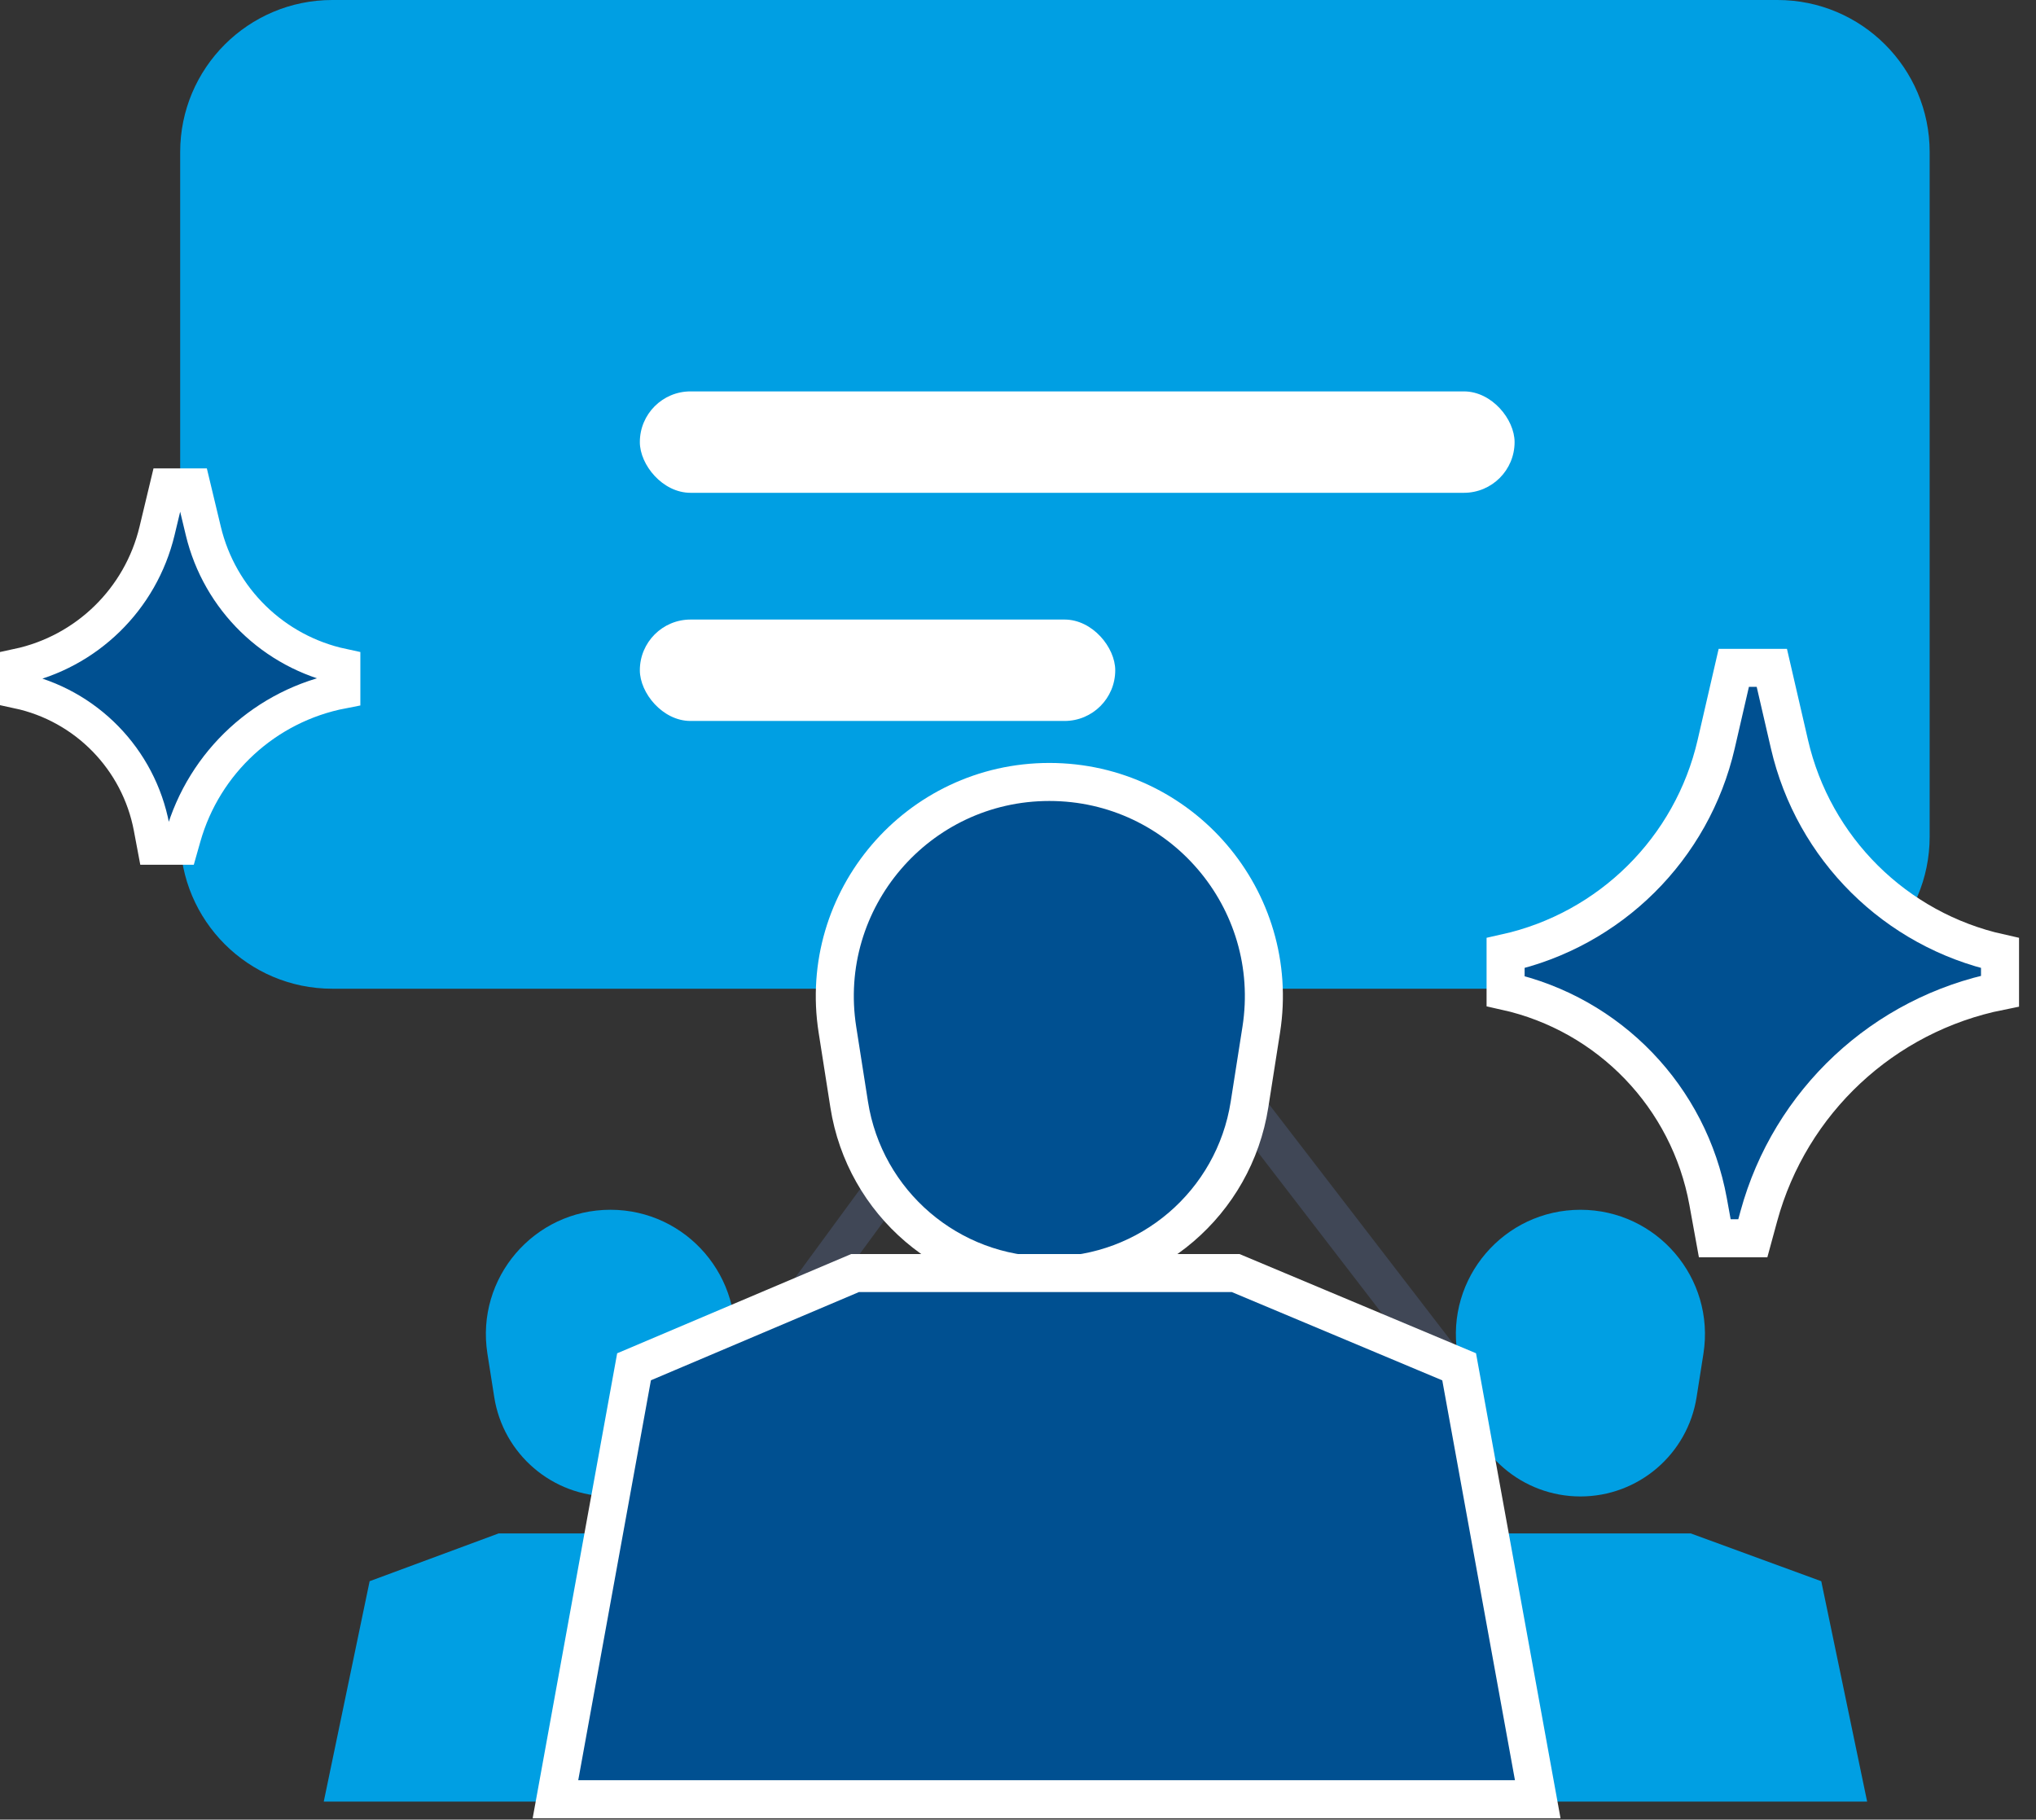
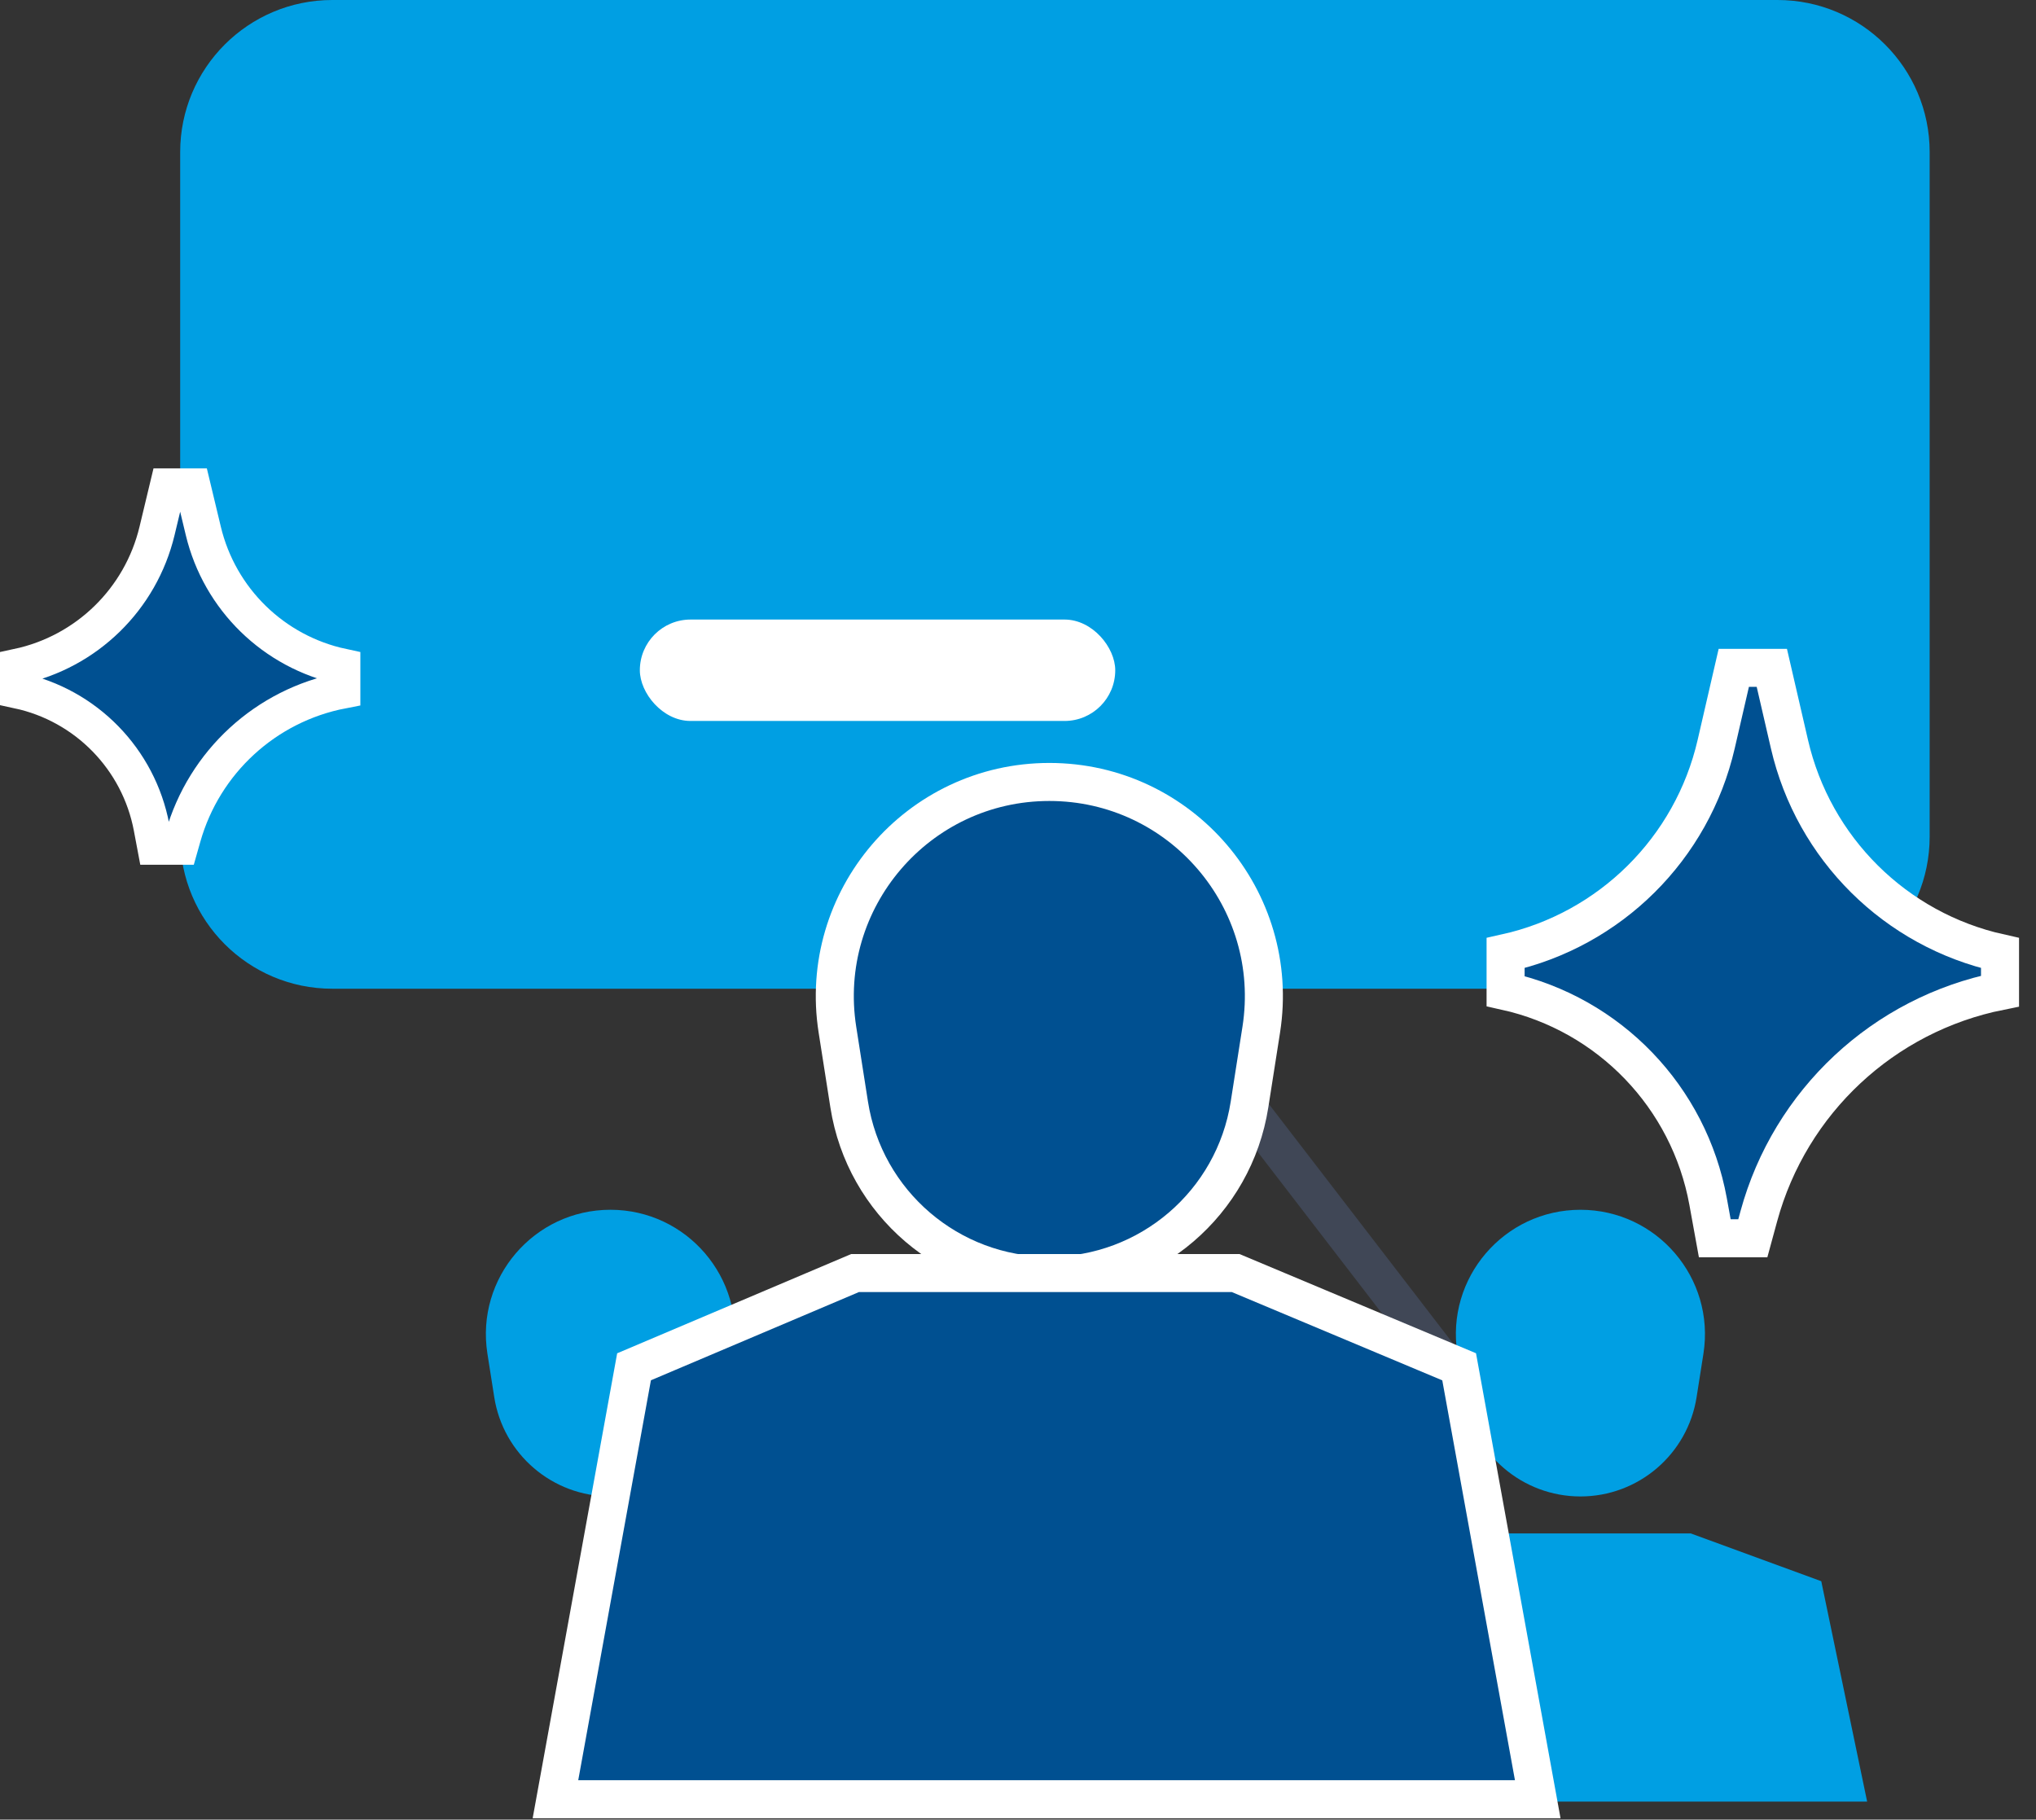
<svg xmlns="http://www.w3.org/2000/svg" width="113" height="101" viewBox="0 0 113 101" fill="none">
  <rect x="0" y="0" width="113" height="101" fill="#333333" stroke="none" />
  <path d="M60.199 50.791V83.861" stroke="#404756" stroke-width="2.111" />
-   <path d="M60.201 50.791L38.016 81.046" stroke="#404756" stroke-width="2.111" />
  <path d="M61.023 50.791L83.209 79.639" stroke="#404756" stroke-width="2.111" />
  <path d="M10 8.443C10 3.78 13.78 0 18.443 0H98.654C103.317 0 107.098 3.78 107.098 8.443V46.438C107.098 51.101 103.317 54.881 98.654 54.881H82.823H58.549H34.274H18.443C13.78 54.881 10 51.101 10 46.438V8.443Z" fill="#009FE3" />
  <path d="M97.283 68.733H95.172L94.802 66.697C93.747 60.895 89.318 56.291 83.562 55.012V52.901C89.366 51.612 93.912 47.102 95.249 41.309L96.227 37.07H98.338L99.317 41.309C100.653 47.102 105.2 51.612 111.003 52.901V55.012C104.535 56.306 99.353 61.143 97.617 67.507L97.283 68.733Z" fill="#005091" stroke="white" stroke-width="2.111" />
-   <rect x="35.512" y="21.725" width="48.549" height="5.629" rx="2.814" fill="white" />
  <rect x="35.512" y="34.389" width="26.385" height="5.629" rx="2.814" fill="white" />
  <path d="M80.887 75.132C80.23 70.94 83.472 67.151 87.715 67.151C91.958 67.151 95.199 70.94 94.543 75.132L94.164 77.545C93.667 80.722 90.93 83.063 87.715 83.063C84.5 83.063 81.763 80.722 81.265 77.545L80.887 75.132Z" fill="#009FE3" />
  <path d="M101.082 87.768L93.842 85.116H81.511L74.35 87.768L71.805 100.001H103.628L101.082 87.768Z" fill="#009FE3" />
  <path d="M27.051 75.131C26.394 70.939 29.636 67.15 33.879 67.15C38.122 67.15 41.364 70.939 40.707 75.131L40.328 77.544C39.831 80.721 37.094 83.062 33.879 83.062C30.664 83.062 27.927 80.721 27.43 77.544L27.051 75.131Z" fill="#009FE3" />
-   <path d="M47.246 87.767L40.006 85.115H27.675L20.515 87.767L17.969 100H49.792L47.246 87.767Z" fill="#009FE3" />
  <path d="M46.478 57.152C45.347 49.93 50.93 43.404 58.239 43.404C65.549 43.404 71.132 49.93 70.001 57.152L69.349 61.309C68.492 66.781 63.778 70.813 58.239 70.813C52.701 70.813 47.987 66.78 47.13 61.309L46.478 57.152Z" fill="#005091" stroke="white" stroke-width="2.111" />
  <path d="M80.984 75.866L68.581 70.663H47.456L35.19 75.866L30.828 99.869H85.346L80.984 75.866Z" fill="#005091" stroke="white" stroke-width="2.111" />
  <path d="M10 47H8.615L8.413 45.928C7.697 42.135 4.775 39.141 1 38.333V37C4.807 36.185 7.808 33.257 8.716 29.47L9.308 27H10.692L11.284 29.47C12.192 33.257 15.193 36.185 19 37V38.333C14.755 39.151 11.334 42.291 10.156 46.45L10 47Z" fill="#005091" stroke="white" stroke-width="2" />
</svg>